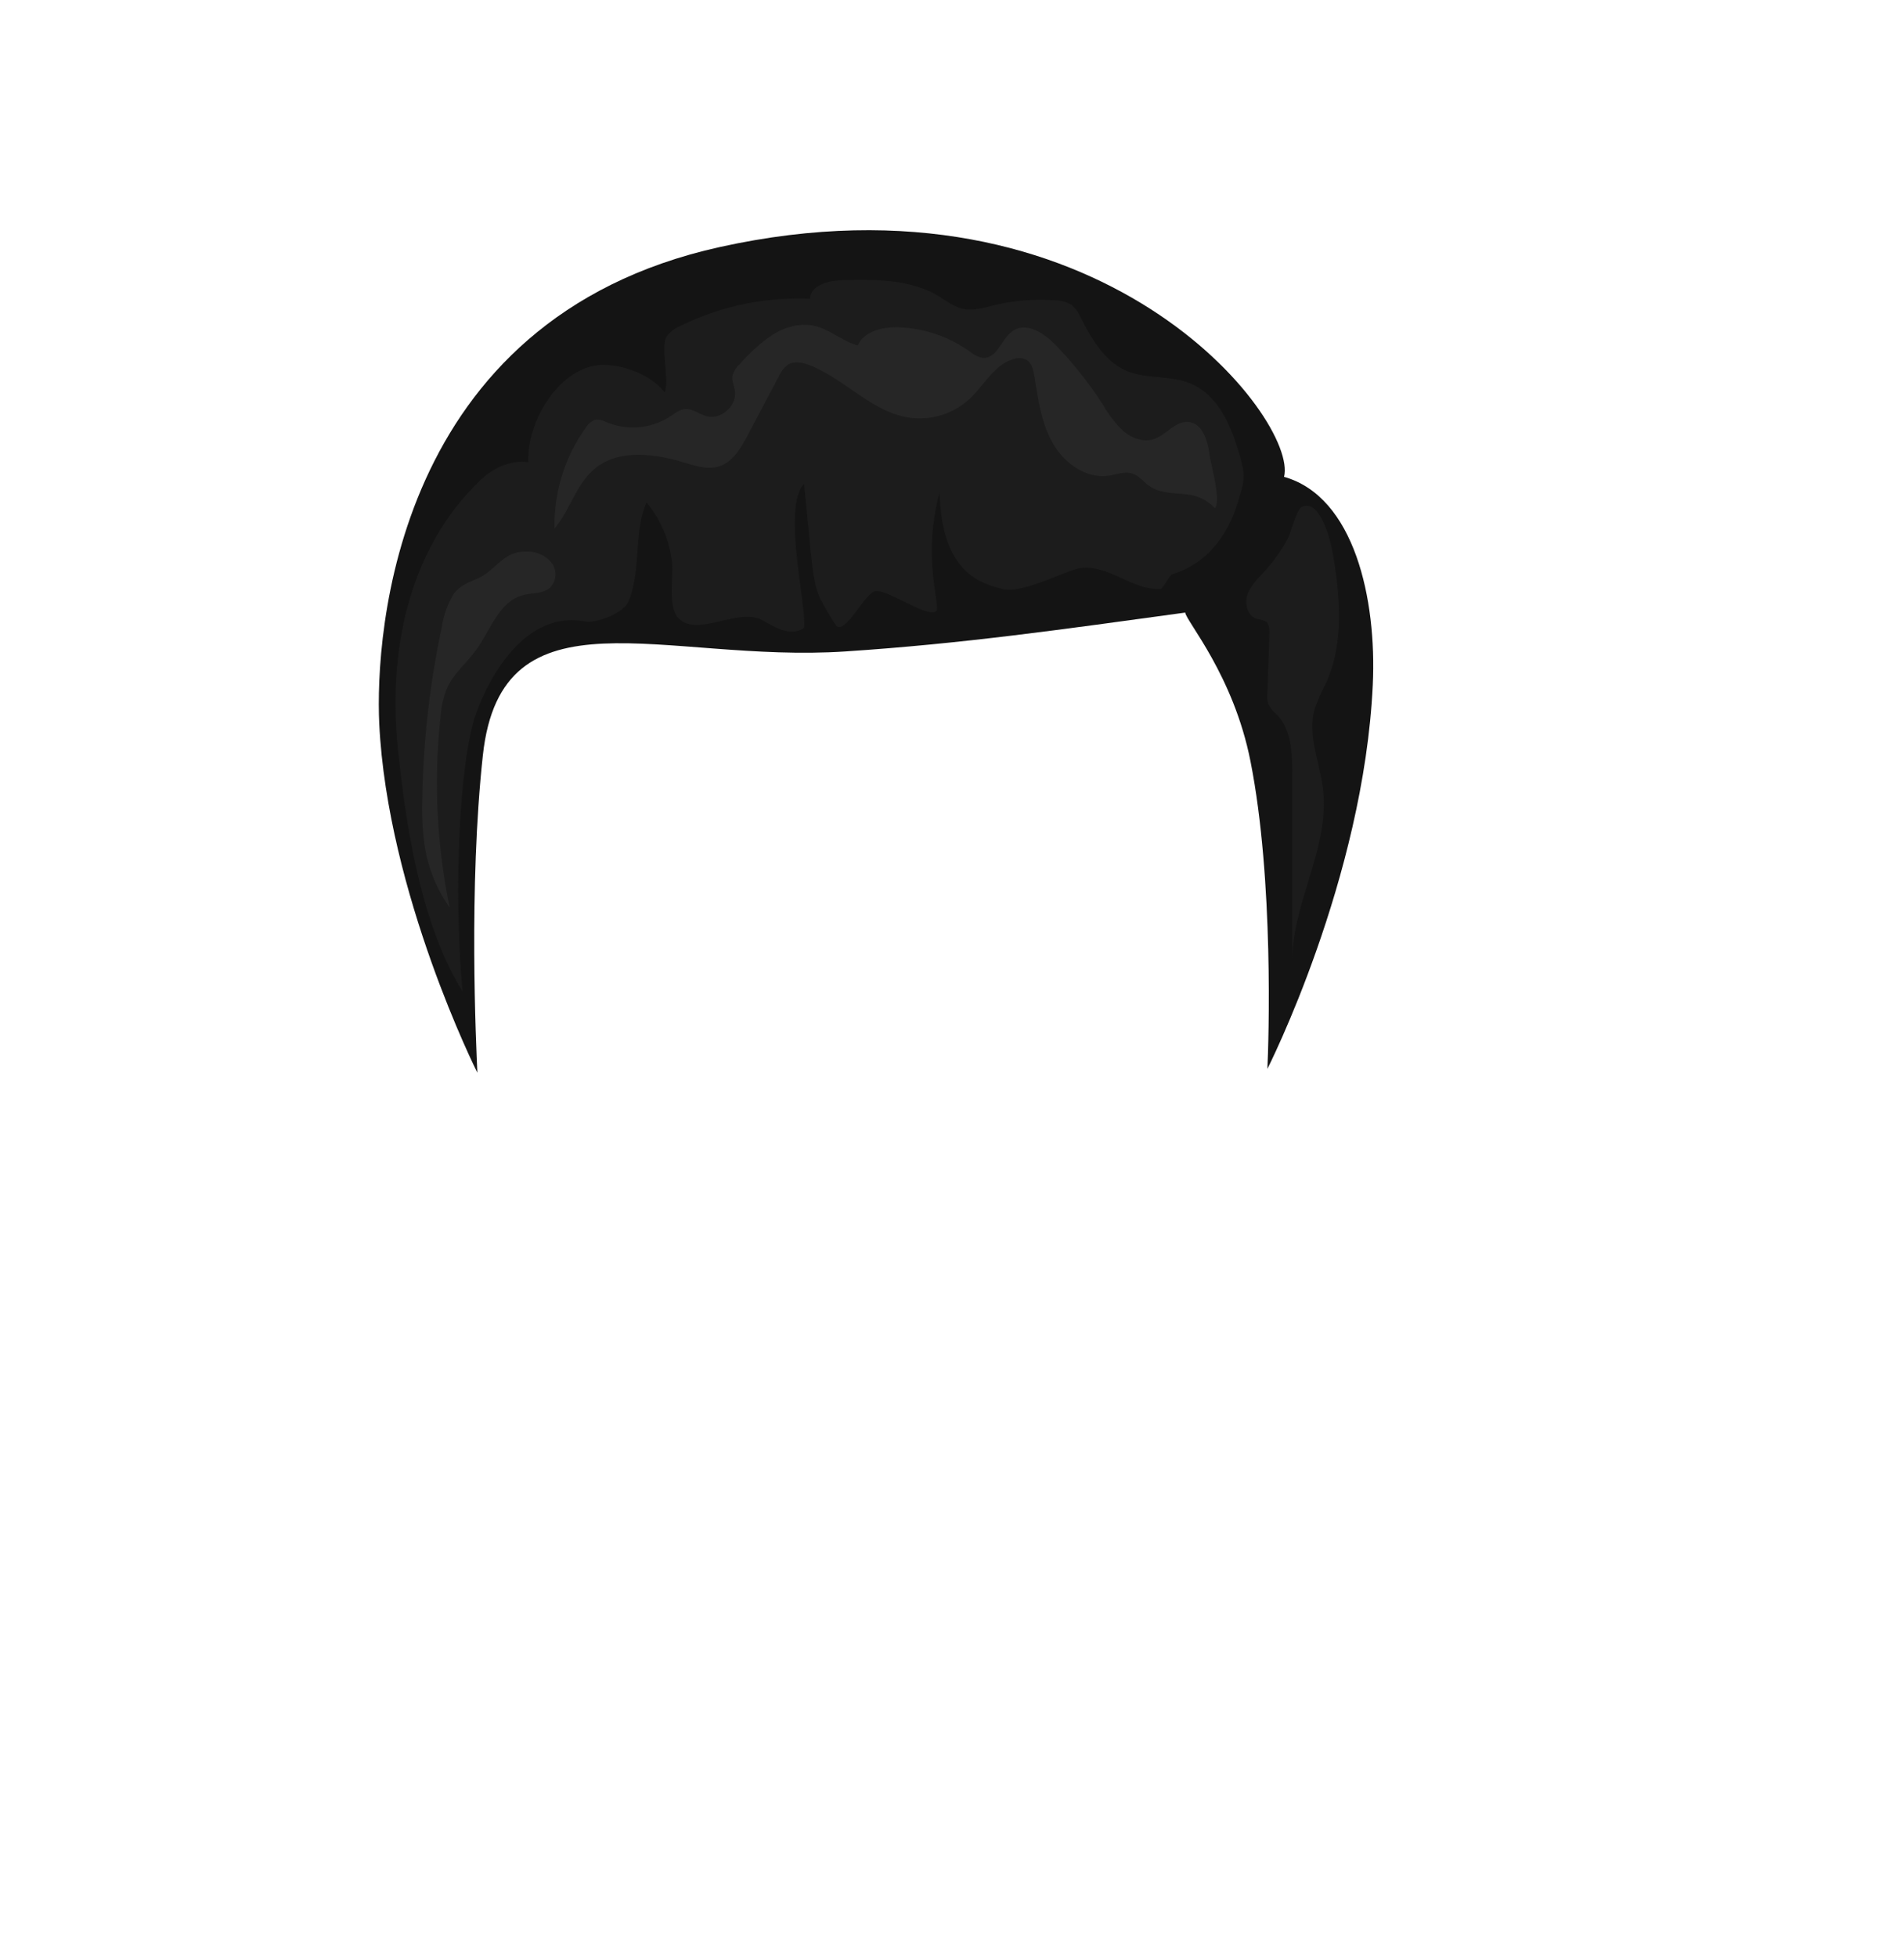
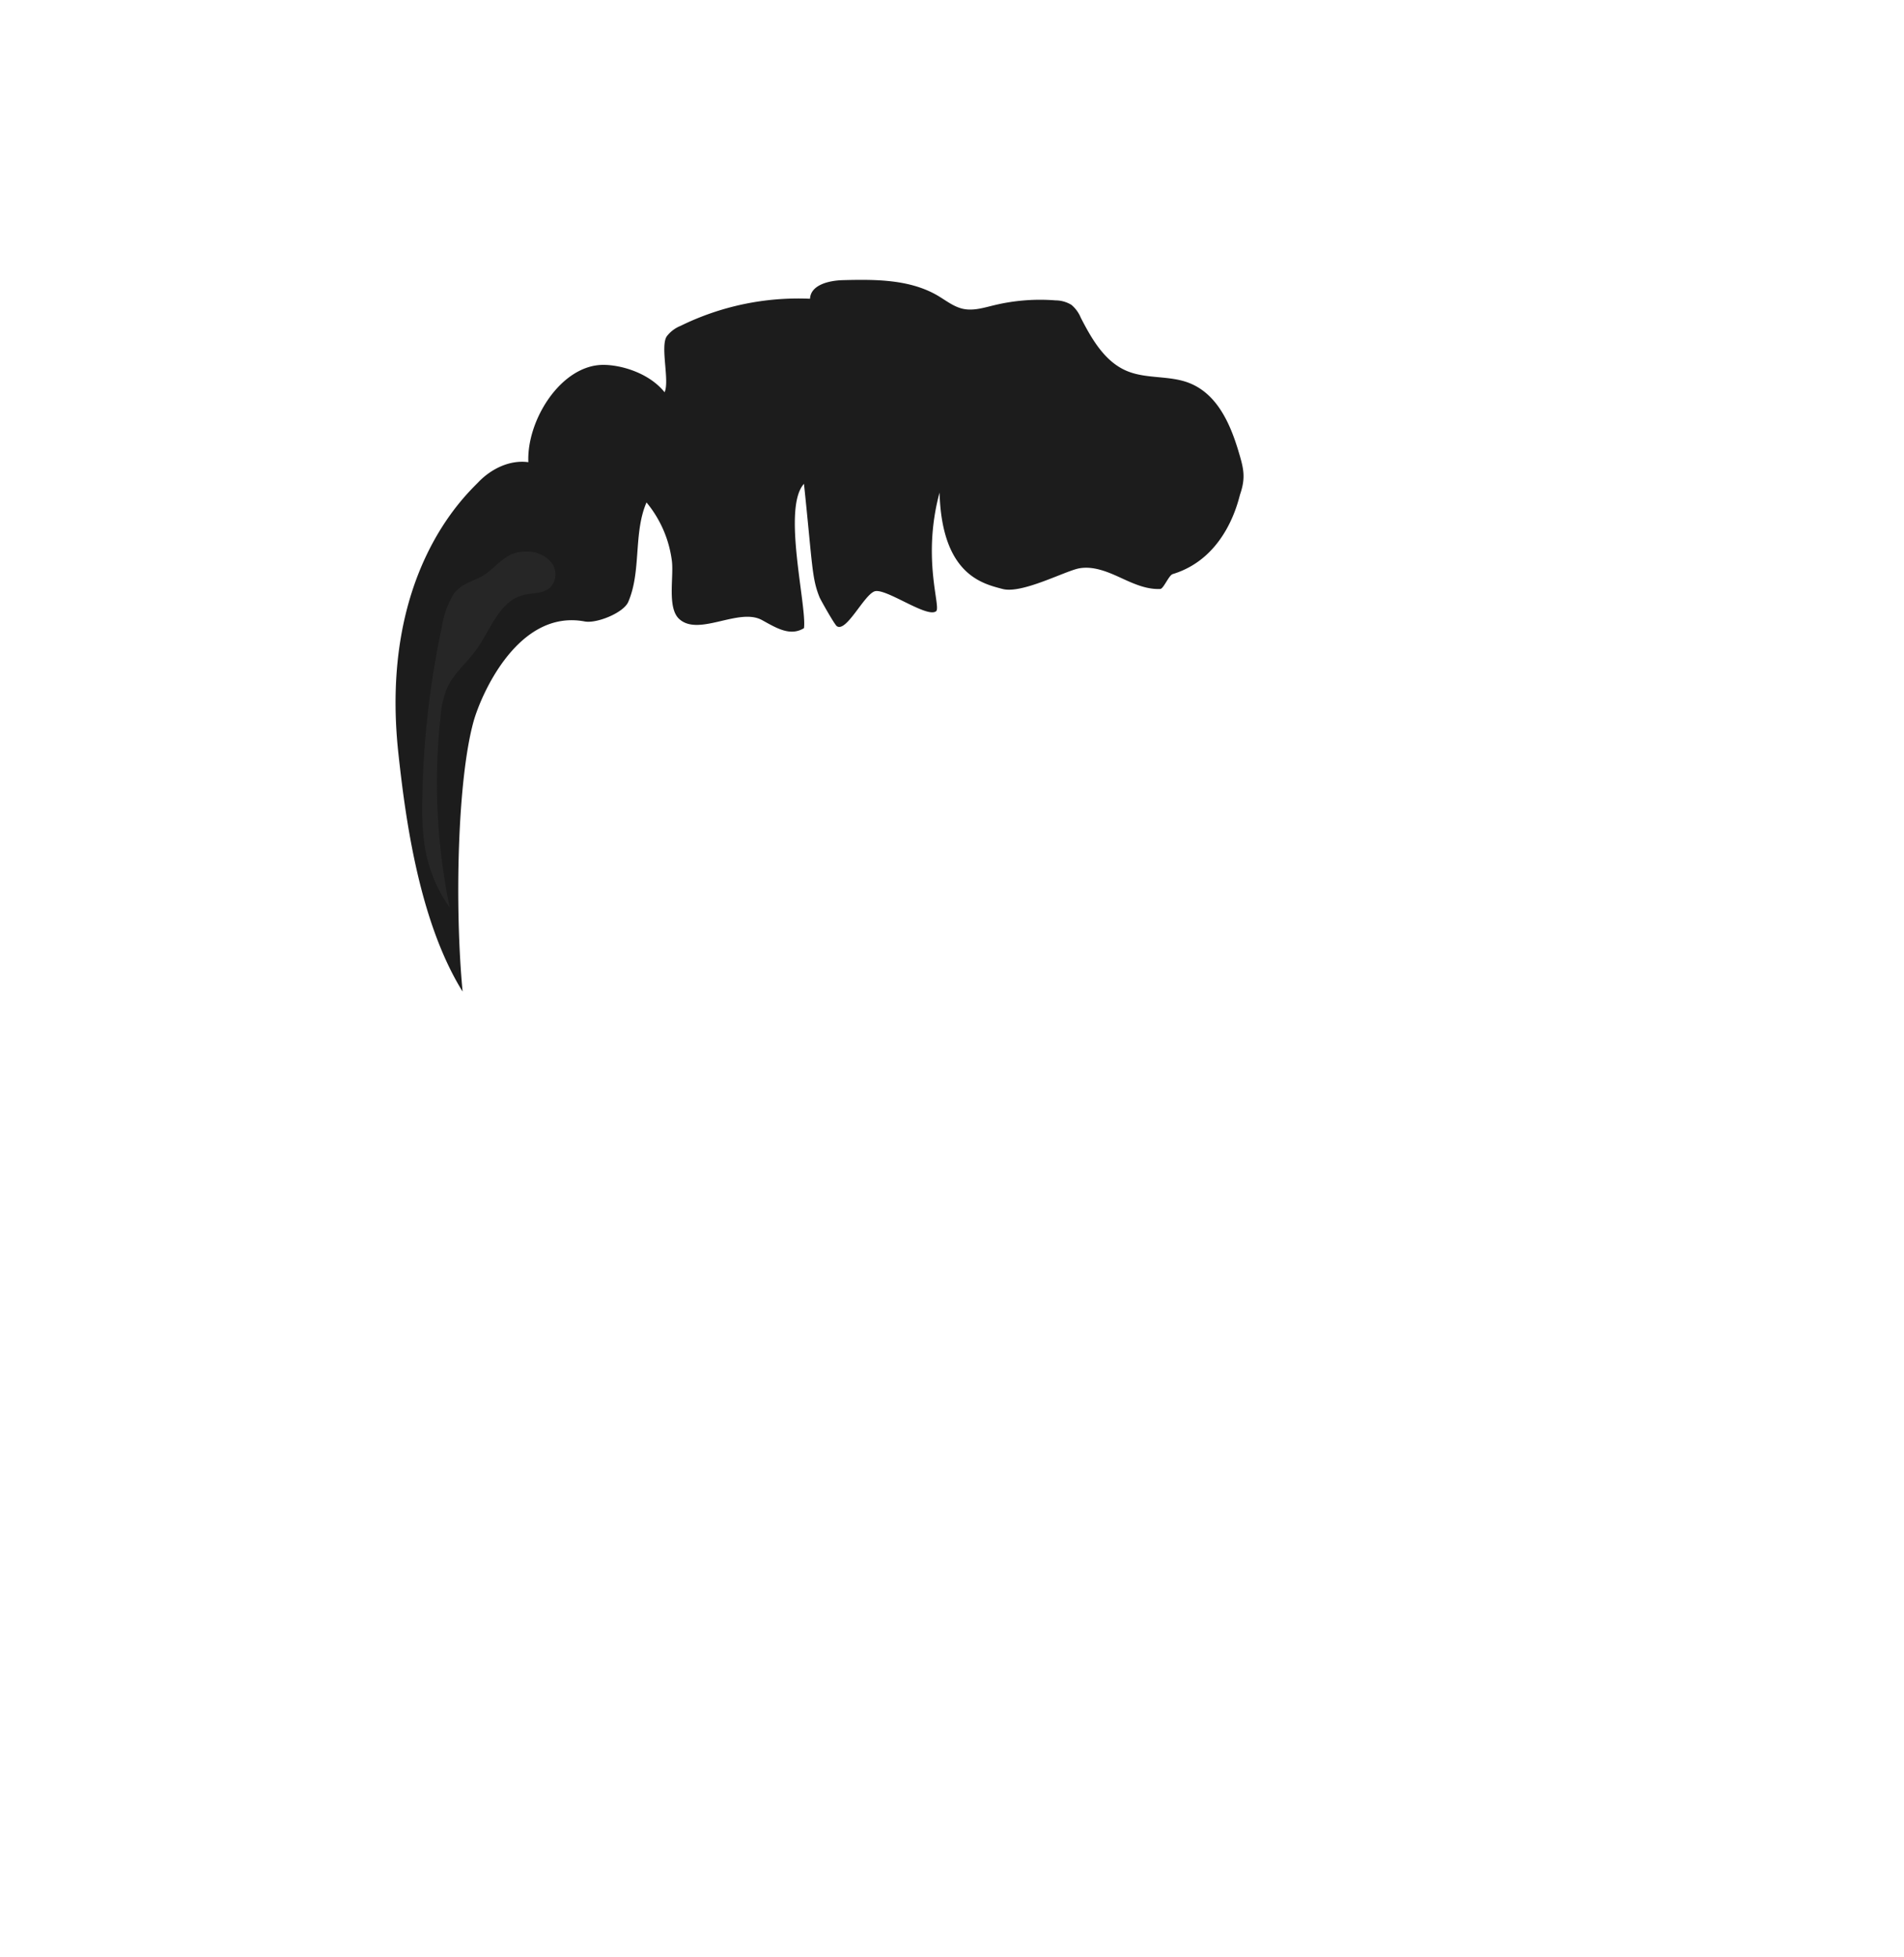
<svg xmlns="http://www.w3.org/2000/svg" viewBox="0 0 469.74 482.62">
  <defs>
    <style>.cls-1{fill:#141414;}.cls-2{fill:#1c1c1c;}.cls-3{fill:#262626;}.cls-4{fill:none;}</style>
  </defs>
  <title>Haare_4_Haarfarbe_1</title>
  <g id="Ebene_2" data-name="Ebene 2">
    <g id="Avatar">
      <g id="Haare_4_Haarfarbe_1">
-         <path class="cls-1" d="M312.68,263.64s23.77-46.81,26-94.72c1-21.1-4.52-46.4-21.88-51.3-10.11,1.74-24.89,28.45-24.39,33.48.21,2.12,11.91,15.45,16.1,36.68C314.3,217,313,256.94,312.68,263.64Z" />
-         <path class="cls-2" d="M312,140.9c-1.62,1.77-3.45,3.49-4.22,5.76s0,5.31,2.32,6a6.84,6.84,0,0,1,2.22.68c.84.64.89,1.88.85,2.93q-.24,7.47-.5,14.94a6.31,6.31,0,0,0,.27,2.53,9,9,0,0,0,2.15,2.6c3.5,3.68,3.71,9.29,3.71,14.36l0,47c-.26-14.63,9.29-28.42,7.61-42.95-.77-6.75-4-13.56-2-20.07a46.08,46.08,0,0,1,2.68-6.07c4.65-10.19,3.53-22,1.56-33-.47-2.63-3.19-12.8-7.45-10.58-1.41.73-2.69,6.34-3.51,7.85A39.87,39.87,0,0,1,312,140.9Z" />
-         <path class="cls-1" d="M177.56,60.94c-80.49,17.81-85,95.82-84,117.48,2,41.94,24.21,86.17,24.21,86.17-.3-6.82-2.19-45.76,1.36-78.31,4.6-42.25,44.83-22.63,89.47-25.6,28.93-1.92,52.83-5.34,83.8-9.58,4.49-.61,22.11-24.42,24.39-33.48C320.38,103.54,271.62,40.12,177.56,60.94Z" />
        <path class="cls-2" d="M293.27,94.42c-4.87-1.86-10.51-.9-15.31-2.94-5.43-2.3-8.62-7.87-11.32-13.12a8.24,8.24,0,0,0-2.3-3.16,7.6,7.6,0,0,0-3.92-1.11,48.32,48.32,0,0,0-15.16,1.2c-2.52.61-5.11,1.43-7.64.89-2.34-.5-4.26-2.08-6.32-3.29-6.87-4-15.31-4-23.29-3.79-3.45.08-8,1.14-8.17,4.59a65.85,65.85,0,0,0-31.94,6.69A8,8,0,0,0,164.47,83c-1.6,2.54.77,11-.51,13.75C160.16,92,153.27,90,148.84,90c-10.38,0-18.93,13.59-18.49,24-4.53-.62-9.1,1.59-12.27,4.87s-24.6,22.72-19.79,67c1.69,15.48,5,41.25,15.84,58.71-2-21.25-1.25-52.17,2.67-66.51,1.77-6.45,10.92-27.91,27.47-24.78,2.9.55,9.56-2.11,10.73-4.83,3.27-7.56,1.23-17,4.5-24.53a28.14,28.14,0,0,1,6.26,14.42c.5,4.05-1.2,11.58,1.81,14.33,4.82,4.4,14.68-2.87,20.41.26,3.52,1.93,6.94,4.1,10.37,2,.74-5.47-5.43-29.66,0-35.6,2.13,20.26,1.92,23.24,3.85,28,.27.65,3.68,6.71,4.26,7.11,2.33,1.6,6.64-7.6,9.28-8.58s12.95,6.66,15.2,4.9c1.31-1-3.57-12.86.86-29.27.56,20.37,10.73,22.48,15.53,23.77s15.58-4.52,19-5.1,6.84.82,10,2.27,6.44,3,9.91,2.83c.81,0,2.11-3.38,3.09-3.67,13.4-4.07,16.24-18.57,16.63-19.7,1.43-4.2.84-6.43-.43-10.65C303.49,104.46,300.26,97.1,293.27,94.42Z" />
-         <path class="cls-3" d="M298.38,112c-.46-3.35-1.7-7.51-5.06-7.9s-5.53,3.18-8.63,4.2c-2.59.86-5.51-.22-7.58-2a28.81,28.81,0,0,1-5-6.48,96.94,96.94,0,0,0-11.6-14.64c-2.79-2.9-7.07-5.79-10.48-3.66-2.9,1.82-3.86,6.74-7.28,6.74-1.41,0-2.61-.92-3.76-1.73a31.8,31.8,0,0,0-17.53-5.8c-3.82-.09-8.29,1-9.83,4.47-3.77-1-6.81-3.91-10.6-4.8-3.56-.85-7.35.25-10.45,2.18a42.09,42.09,0,0,0-8.13,7.31,5.74,5.74,0,0,0-1.73,2.76c-.23,1.26.4,2.5.59,3.77.55,3.66-3.43,7.2-7,6.24-1.82-.5-3.45-1.92-5.33-1.75-1.37.12-2.51,1.06-3.66,1.82A16.86,16.86,0,0,1,150,104.27c-1.06-.43-2.19-1-3.29-.67a4.37,4.37,0,0,0-2.14,1.83,41.21,41.21,0,0,0-7.76,24.94c3.83-4.54,5.32-10.91,9.87-14.72,5.91-4.93,14.7-3.8,22.07-1.57,2.77.83,5.73,1.79,8.5,1,3.49-1,5.53-4.56,7.24-7.78l7.66-14.47a7,7,0,0,1,2.23-2.86c1.62-1,3.72-.54,5.49.16,8.59,3.4,15.21,11.45,24.34,12.87a18.19,18.19,0,0,0,15.11-4.71c3.57-3.39,6.07-8.45,10.82-9.74a4,4,0,0,1,3,.16c1.39.75,1.8,2.52,2.06,4.08.91,5.64,1.67,11.47,4.48,16.44s8.28,8.95,13.93,8.09c1.9-.29,3.84-1.1,5.68-.53s2.85,2.12,4.34,3.14c2.56,1.76,5.91,1.68,9,2a11,11,0,0,1,7.12,3.43C301.3,123.4,298.75,114.68,298.38,112Z" />
        <path class="cls-3" d="M111.82,146.68a22,22,0,0,0-2.78,7.78,221.6,221.6,0,0,0-4.86,42.72,67.47,67.47,0,0,0,.52,11,35.9,35.9,0,0,0,6.26,15.7,151.35,151.35,0,0,1-2.29-46.95,23.26,23.26,0,0,1,1.65-7.26c1.67-3.66,5-6.29,7.28-9.55,3.48-4.86,5.57-11.73,11.35-13.3,2.34-.63,5.14-.3,6.89-2a4.75,4.75,0,0,0,.12-6.16,7.72,7.72,0,0,0-6-2.62c-4.78-.09-6.49,2.74-9.79,5.27C117.53,143.37,114,143.49,111.82,146.68Z" />
        <rect class="cls-4" width="469.74" height="482.62" />
      </g>
    </g>
  </g>
</svg>